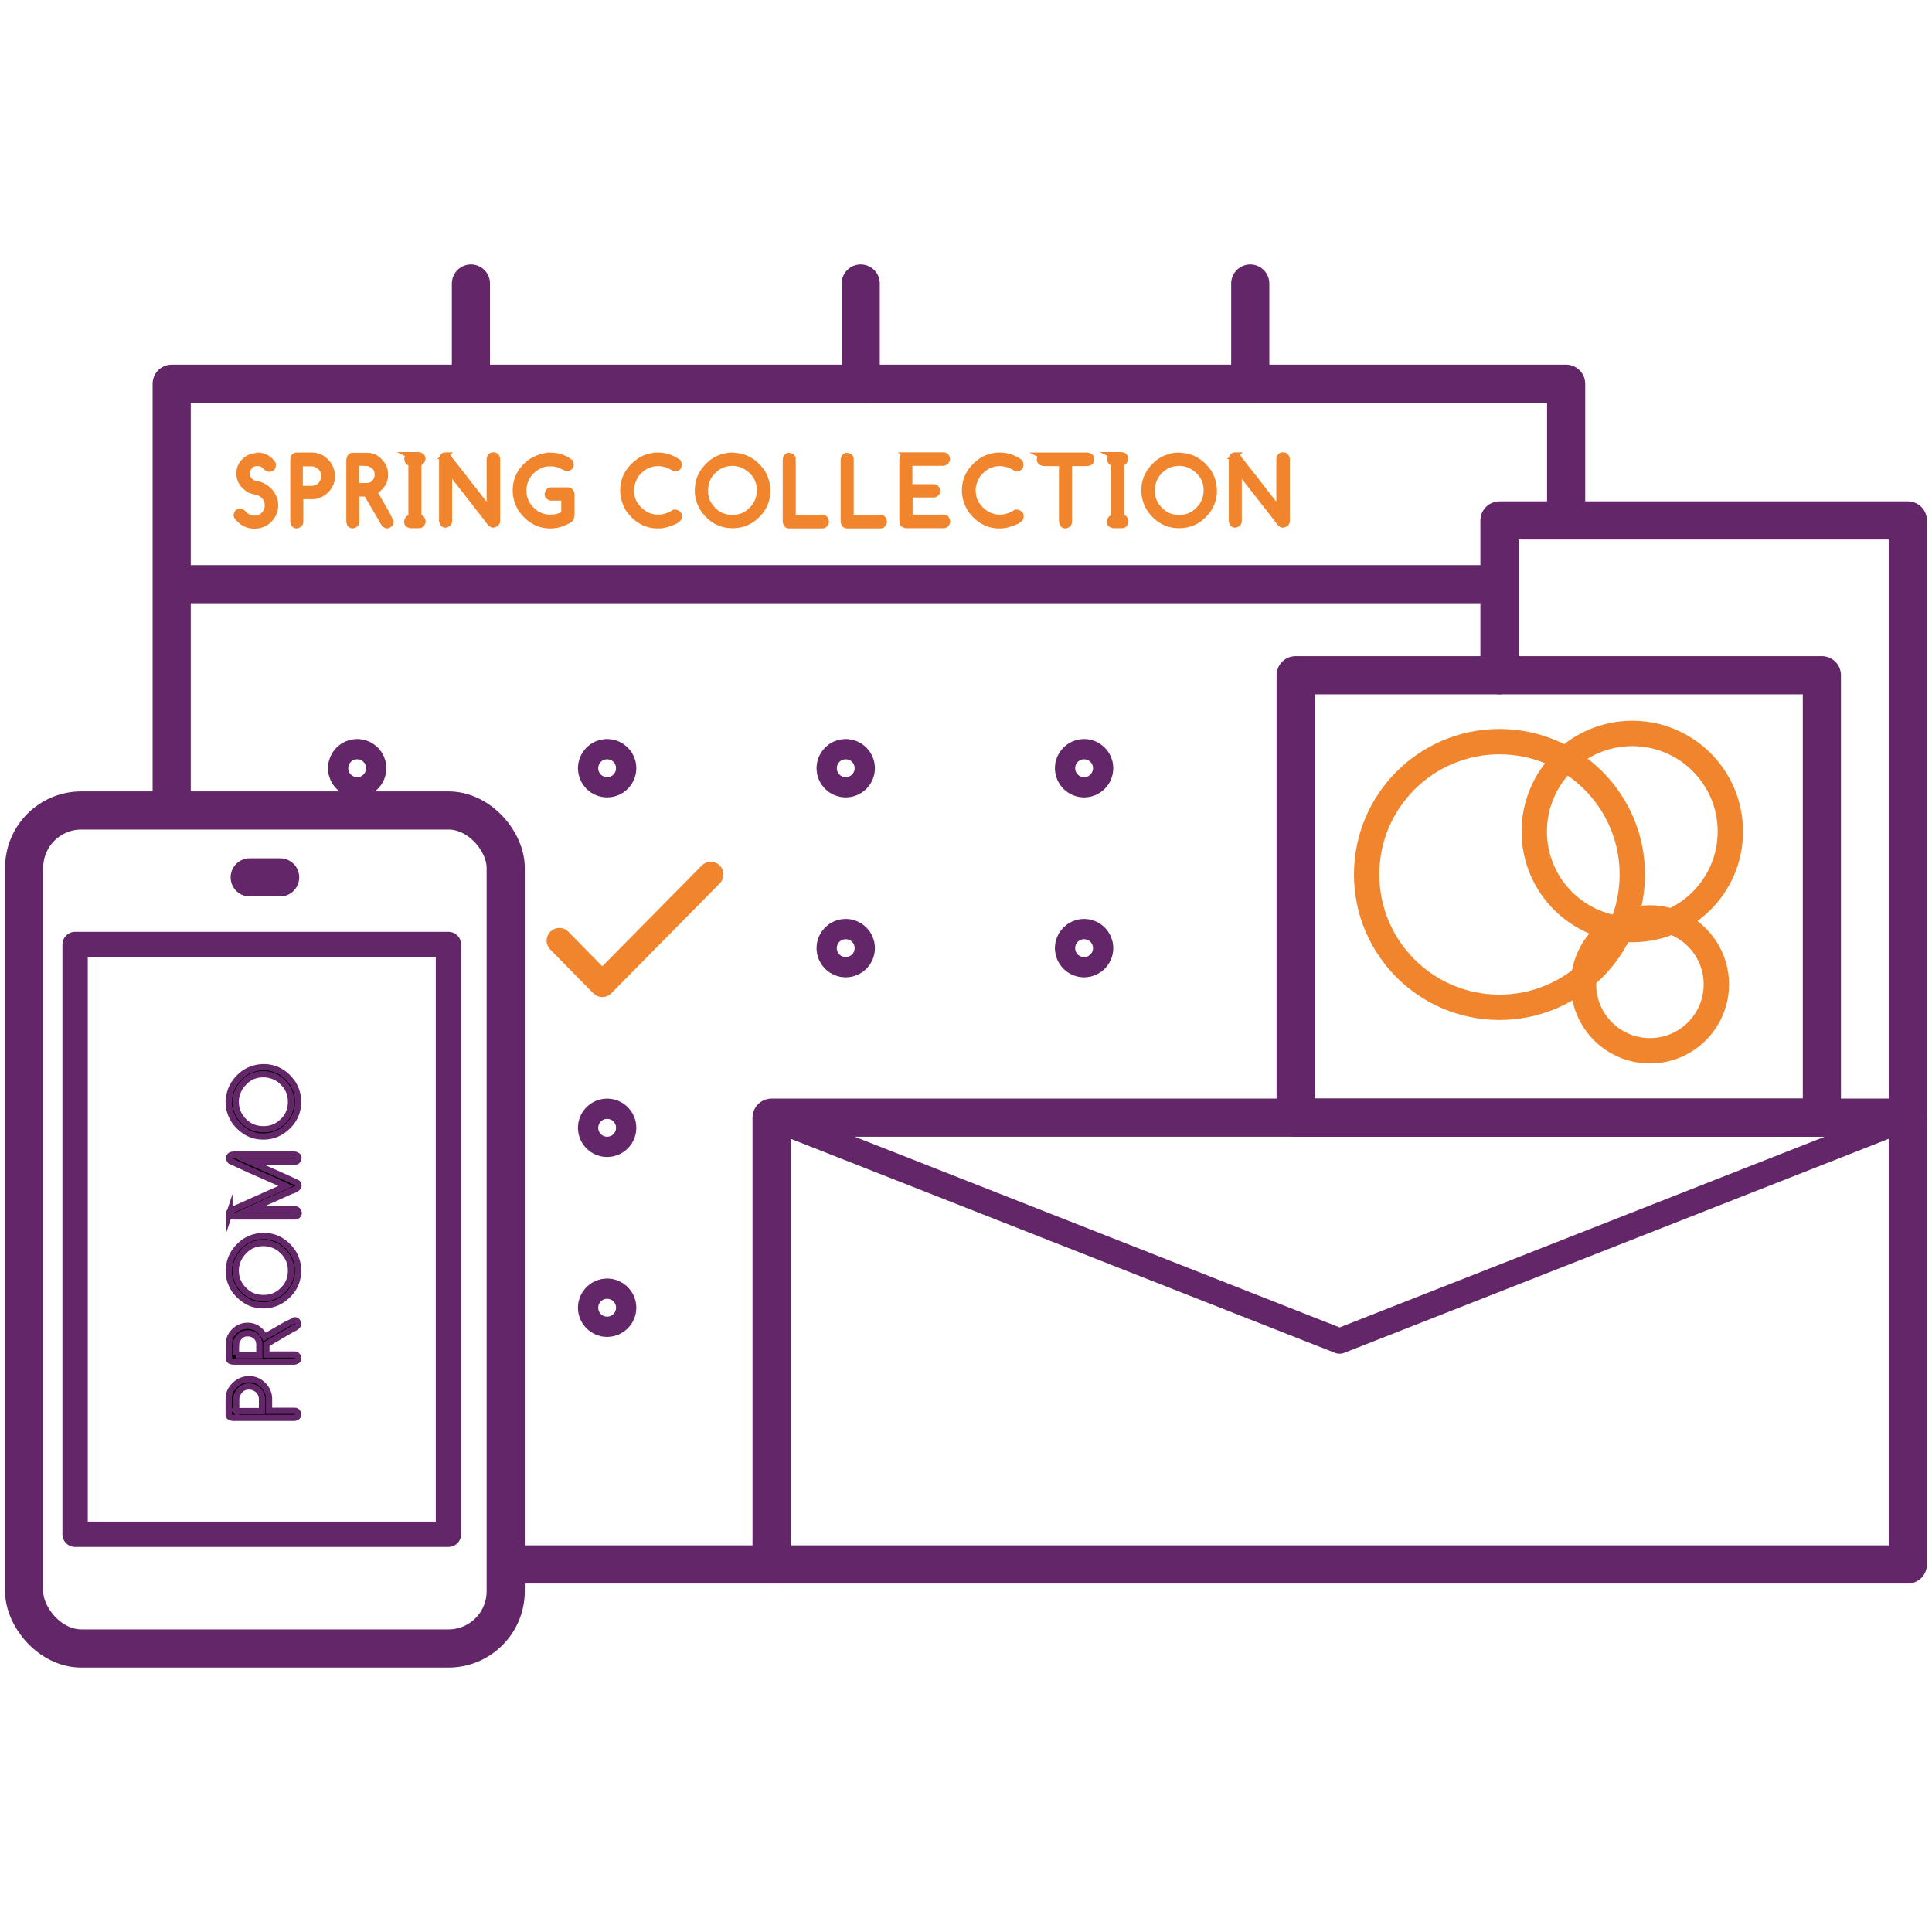
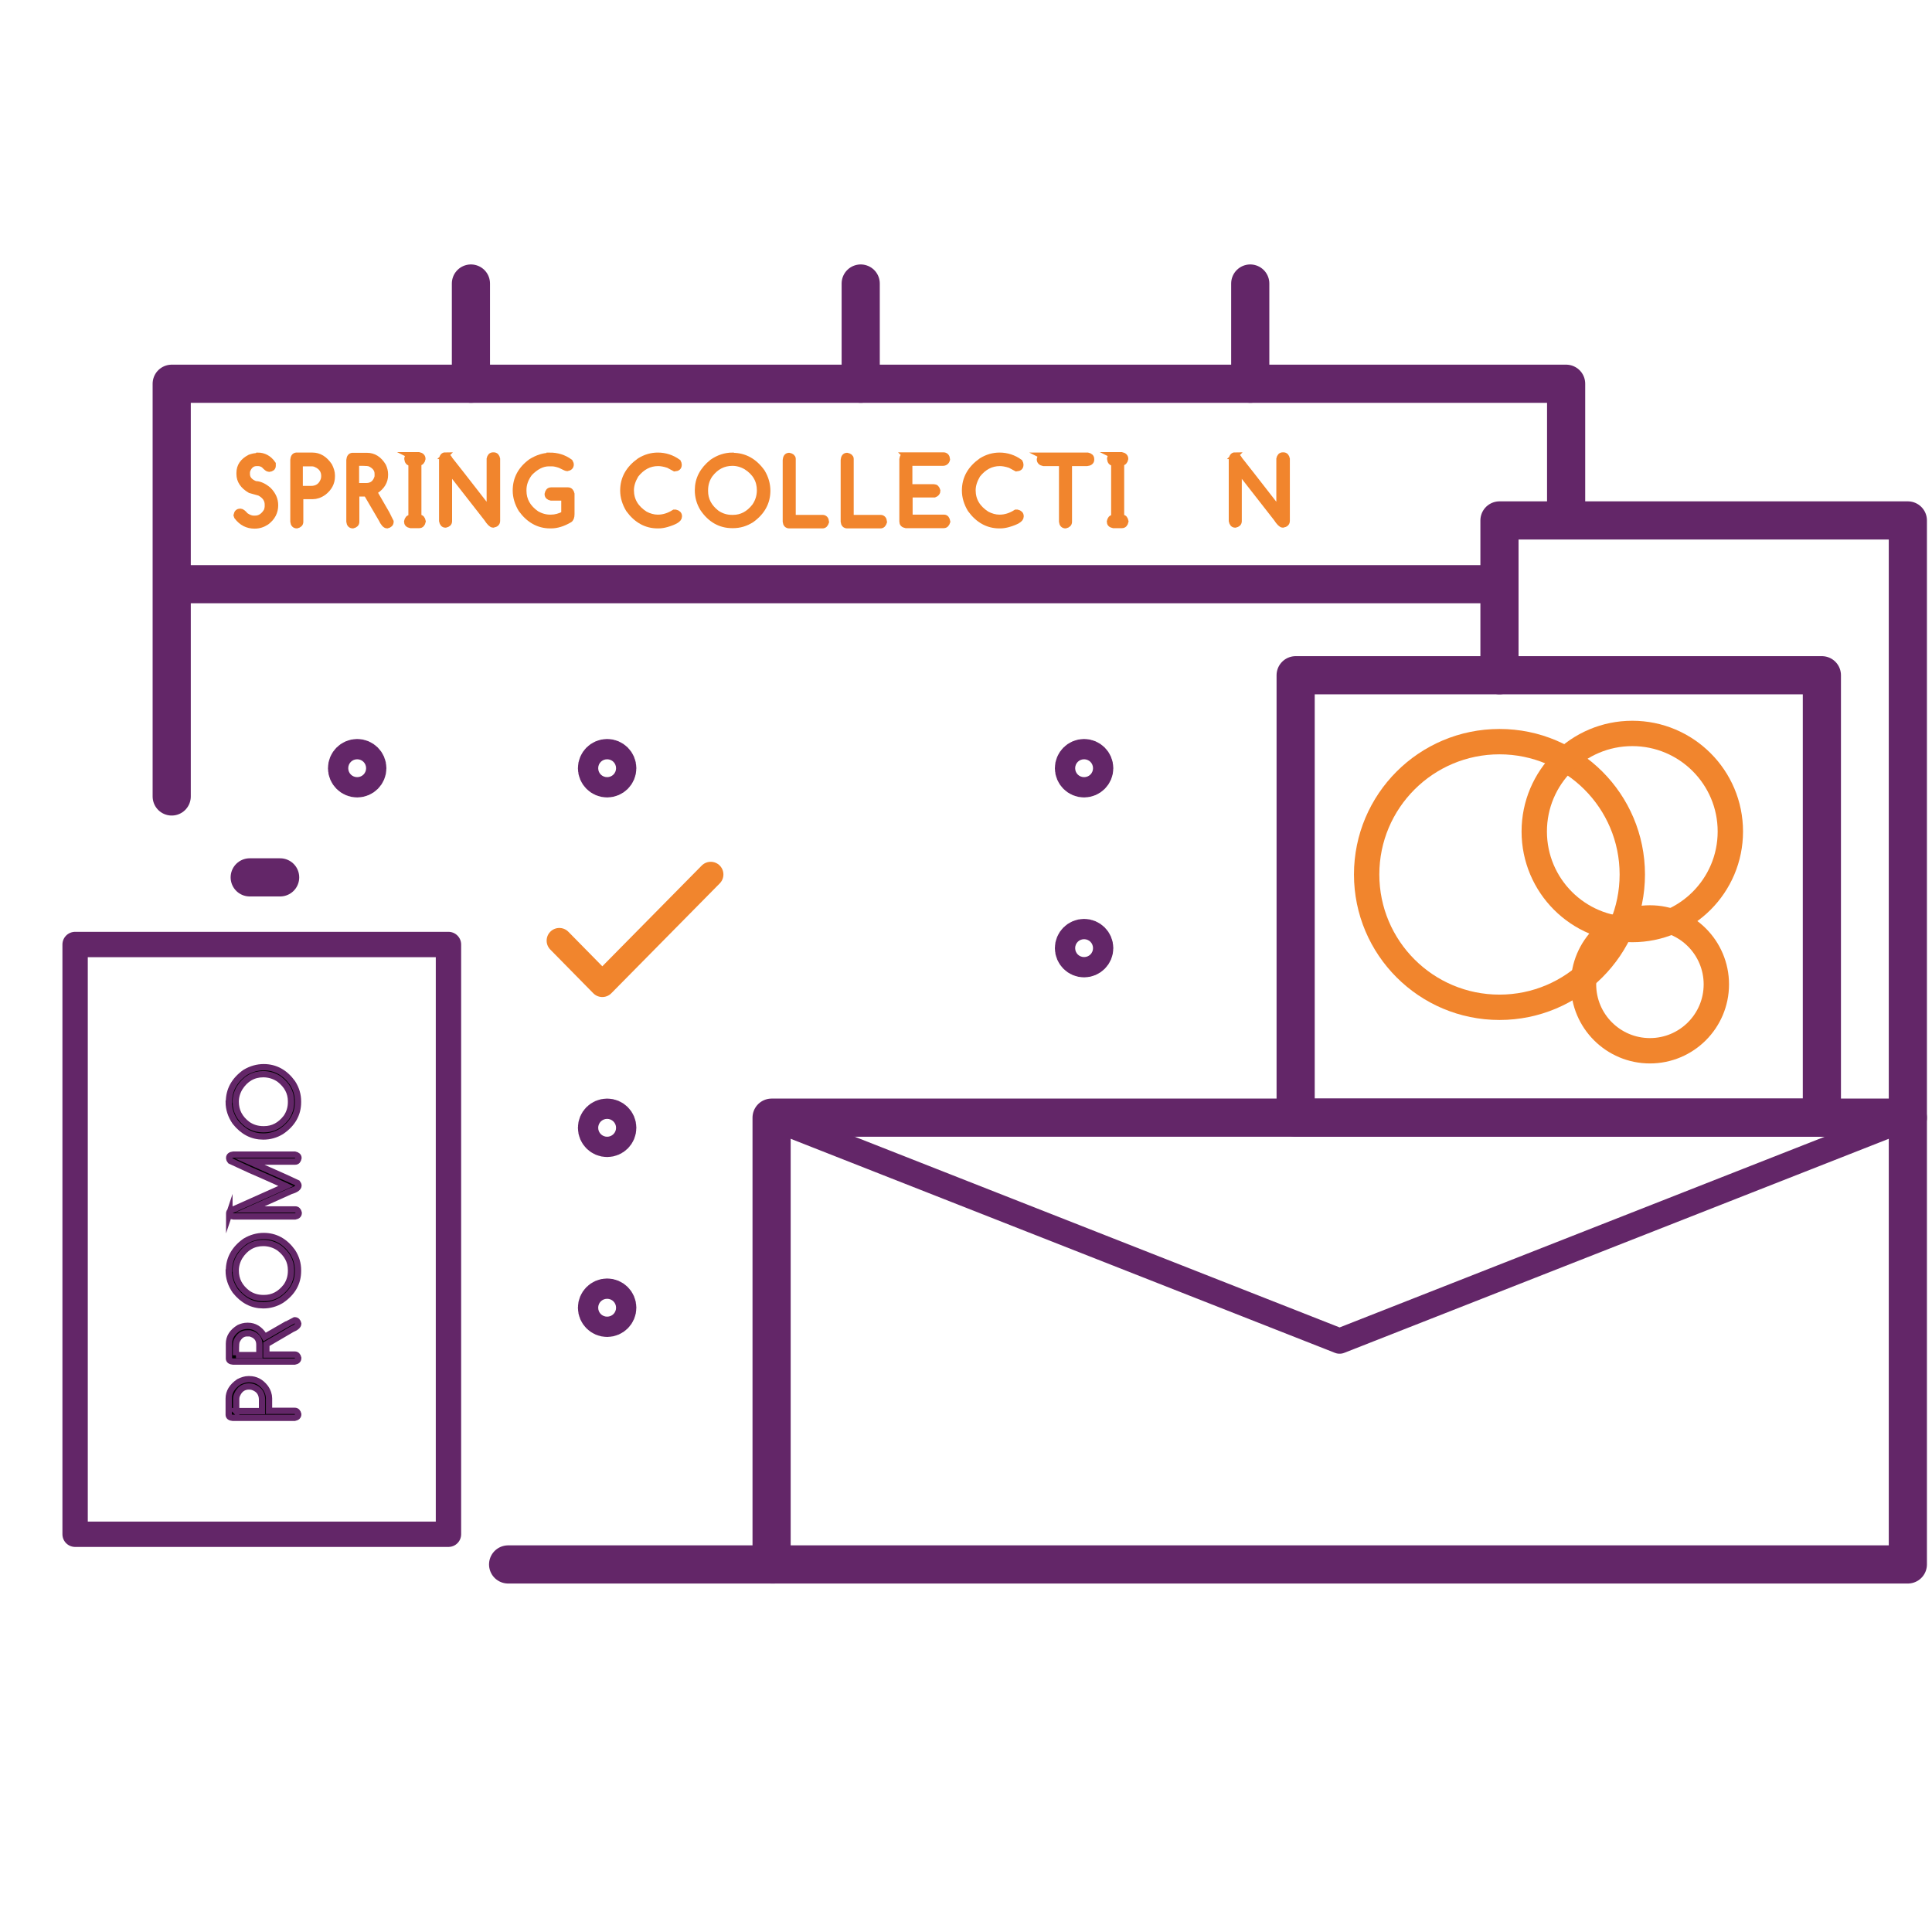
<svg xmlns="http://www.w3.org/2000/svg" id="built_for" width="80" height="80" viewBox="0 0 80 80">
  <rect x="-30" y="-11.97" width="700" height="114" style="fill:none; stroke:#5c186a; stroke-miterlimit:10;" />
  <path d="M15.21,31.81c0,.23-.19.42-.42.42s-.42-.19-.42-.42.19-.42.42-.42.42.19.42.42Z" style="fill:none; stroke:#632668; stroke-linecap:round; stroke-linejoin:round; stroke-width:1.58px;" />
  <path d="M25.56,31.81c0,.23-.19.42-.42.42s-.42-.19-.42-.42.19-.42.42-.42.42.19.42.42Z" style="fill:none; stroke:#632668; stroke-linecap:round; stroke-linejoin:round; stroke-width:1.58px;" />
-   <path d="M35.44,31.81c0,.23-.19.42-.42.42s-.42-.19-.42-.42.19-.42.42-.42.42.19.42.42Z" style="fill:none; stroke:#632668; stroke-linecap:round; stroke-linejoin:round; stroke-width:1.58px;" />
  <path d="M45.31,31.81c0,.23-.19.42-.42.42s-.42-.19-.42-.42.19-.42.42-.42.42.19.42.42Z" style="fill:none; stroke:#632668; stroke-linecap:round; stroke-linejoin:round; stroke-width:1.58px;" />
-   <path d="M35.44,39.26c0,.23-.19.42-.42.42s-.42-.19-.42-.42.19-.42.42-.42.42.19.42.42Z" style="fill:none; stroke:#632668; stroke-linecap:round; stroke-linejoin:round; stroke-width:1.58px;" />
  <path d="M45.31,39.26c0,.23-.19.42-.42.42s-.42-.19-.42-.42.19-.42.42-.42.42.19.42.42Z" style="fill:none; stroke:#632668; stroke-linecap:round; stroke-linejoin:round; stroke-width:1.58px;" />
  <circle cx="25.14" cy="46.7" r=".42" style="fill:none; stroke:#632668; stroke-linecap:round; stroke-linejoin:round; stroke-width:1.58px;" />
  <path d="M25.56,54.15c0,.23-.19.42-.42.42s-.42-.19-.42-.42.19-.42.42-.42.42.19.42.42Z" style="fill:none; stroke:#632668; stroke-linecap:round; stroke-linejoin:round; stroke-width:1.58px;" />
  <polyline points="23.16 38.95 24.94 40.76 29.43 36.21" style="fill:none; stroke:#f1852d; stroke-linecap:round; stroke-linejoin:round; stroke-width:1.05px;" />
  <line x1="21.04" y1="64.78" x2="32.05" y2="64.78" style="fill:none; stroke:#632668; stroke-linecap:round; stroke-linejoin:round; stroke-width:1.58px;" />
  <polyline points="64.85 21.39 64.85 15.89 7.11 15.89 7.11 32.98" style="fill:none; stroke:#632668; stroke-linecap:round; stroke-linejoin:round; stroke-width:1.58px;" />
  <line x1="19.5" y1="15.89" x2="19.5" y2="11.74" style="fill:none; stroke:#632668; stroke-linecap:round; stroke-linejoin:round; stroke-width:1.58px;" />
  <line x1="35.64" y1="15.89" x2="35.64" y2="11.74" style="fill:none; stroke:#632668; stroke-linecap:round; stroke-linejoin:round; stroke-width:1.58px;" />
  <line x1="51.77" y1="15.89" x2="51.77" y2="11.74" style="fill:none; stroke:#632668; stroke-linecap:round; stroke-linejoin:round; stroke-width:1.58px;" />
  <line x1="7.41" y1="24.19" x2="62.09" y2="24.19" style="fill:none; stroke:#632668; stroke-linecap:round; stroke-linejoin:round; stroke-width:1.58px;" />
  <path d="M10.67,18.87c.25,0,.46.11.62.34v.03s0,.05,0,.05c0,.07-.05.11-.15.12-.04,0-.11-.05-.21-.16-.09-.06-.17-.08-.25-.08h-.05c-.17,0-.3.09-.38.27-.02.04-.03.09-.03.13v.06c0,.19.12.33.35.42.17,0,.35.08.54.24.19.19.28.4.28.63,0,.28-.12.51-.36.69-.15.1-.31.15-.49.15-.29,0-.53-.12-.72-.37l-.02-.06c.02-.1.07-.14.15-.14.05,0,.12.05.21.16.13.09.24.13.34.13h.07c.2,0,.37-.12.49-.34.02-.08.03-.13.03-.17v-.08c0-.2-.11-.37-.34-.49l-.39-.11c-.29-.17-.44-.39-.44-.66v-.05c0-.27.14-.48.43-.63.11-.04.21-.06.3-.06Z" style="fill:#f1852d; stroke:#f1852d; stroke-miterlimit:10; stroke-width:.26px;" />
  <path d="M12.25,18.87h.69c.27,0,.5.14.69.42.07.14.11.27.11.39v.05c0,.25-.11.47-.34.65-.15.11-.31.16-.45.16h-.52v1.07c0,.07-.05.12-.14.14h0c-.08,0-.13-.05-.14-.15v-2.56c.01-.11.05-.17.13-.17ZM12.41,19.17v1.08h.47c.25,0,.43-.12.52-.36.02-.05.03-.11.03-.18,0-.22-.11-.39-.34-.49-.06-.03-.12-.04-.2-.04h-.49Z" style="fill:#f1852d; stroke:#f1852d; stroke-miterlimit:10; stroke-width:.26px;" />
  <path d="M14.57,18.88h.63c.27,0,.49.14.66.42.05.11.08.22.08.34v.03c0,.26-.13.48-.39.65l-.07.04c.46.79.69,1.2.69,1.21v.04c0,.07-.05.12-.14.14h0c-.07,0-.15-.09-.23-.26l-.62-1.06h-.43v1.18c0,.07-.05.12-.14.14h0c-.08,0-.13-.05-.14-.15v-2.55c.01-.11.05-.17.13-.17ZM14.74,19.16v.97h.43c.24,0,.4-.13.47-.39v-.06s0-.06,0-.06c0-.19-.11-.33-.32-.43-.06-.02-.15-.03-.28-.03h-.31Z" style="fill:#f1852d; stroke:#f1852d; stroke-miterlimit:10; stroke-width:.26px;" />
  <path d="M16.99,18.85h.04s.28,0,.28,0h.03c.1.02.15.07.15.15-.02.1-.07.15-.14.15h-.03v2.29h.05c.07,0,.11.05.13.15h0c-.02.1-.07.15-.14.15h-.36c-.1-.02-.14-.07-.14-.14h0c.02-.1.06-.15.13-.15h.05v-2.29h-.03c-.08,0-.13-.05-.14-.16h0c0-.07.05-.12.14-.14Z" style="fill:#f1852d; stroke:#f1852d; stroke-miterlimit:10; stroke-width:.26px;" />
  <path d="M18.42,18.88h.03c.06,0,.12.05.17.15.07.08.62.79,1.64,2.1.01,0,.02,0,.02.02h0s0,0,0,0v-2.15c.02-.09.06-.14.14-.14h.02c.08,0,.12.05.14.14v2.57c0,.08-.05.13-.16.15-.06,0-.15-.09-.26-.26l-1.57-2.01v2.13c0,.08-.05.12-.14.14h0c-.08,0-.12-.05-.14-.15v-2.54c.01-.11.05-.17.13-.17Z" style="fill:#f1852d; stroke:#f1852d; stroke-miterlimit:10; stroke-width:.26px;" />
  <path d="M22.76,18.87c.31,0,.58.08.83.26.02.04.04.07.04.1h0c0,.09-.05.13-.15.15-.02,0-.11-.04-.29-.13-.12-.04-.23-.07-.34-.07h-.12c-.28,0-.55.14-.81.41-.17.23-.25.46-.25.7v.03c0,.39.18.71.54.96.19.11.38.16.57.16h.03c.19,0,.37-.05.56-.15v-.69h-.55c-.09-.02-.14-.06-.14-.14h0c.02-.1.06-.15.14-.15h.7c.07,0,.12.05.14.14v.84c0,.12-.03.2-.09.23-.26.15-.51.23-.75.23h-.04c-.47,0-.87-.22-1.19-.66-.15-.25-.23-.51-.23-.78,0-.48.21-.88.64-1.19.26-.16.52-.24.76-.24Z" style="fill:#f1852d; stroke:#f1852d; stroke-miterlimit:10; stroke-width:.26px;" />
  <path d="M27.24,18.87c.3,0,.58.09.83.27.02.04.03.07.03.09v.02c0,.09-.05.13-.16.14h0l-.26-.14c-.18-.06-.32-.08-.43-.08-.36,0-.67.16-.93.49-.13.22-.2.43-.2.64,0,.42.2.75.59,1,.17.09.35.14.52.14h.02c.22,0,.45-.07.67-.21h.05c.09.02.14.07.14.14v.02c0,.11-.17.21-.51.31-.11.03-.22.05-.33.05h-.04c-.47,0-.87-.22-1.19-.66-.15-.25-.23-.51-.23-.78,0-.5.23-.9.68-1.22.24-.15.49-.22.75-.22Z" style="fill:#f1852d; stroke:#f1852d; stroke-miterlimit:10; stroke-width:.26px;" />
  <path d="M30.34,18.88c.48,0,.89.22,1.21.67.15.25.22.51.22.77,0,.48-.22.88-.65,1.19-.25.16-.5.23-.77.23h-.03c-.49,0-.9-.23-1.21-.69-.14-.23-.21-.48-.21-.75,0-.46.2-.84.6-1.16.26-.18.54-.27.83-.27ZM29.19,20.33c0,.37.16.67.48.92.2.14.42.2.64.2h.04c.36,0,.66-.16.91-.48.14-.2.21-.43.21-.67,0-.41-.19-.74-.57-.98-.19-.11-.38-.16-.57-.16-.38,0-.69.16-.94.49-.14.2-.2.42-.2.66Z" style="fill:#f1852d; stroke:#f1852d; stroke-miterlimit:10; stroke-width:.26px;" />
  <path d="M32.65,18.88h.03c.09.02.14.06.14.12v2.45h1.24c.08,0,.13.05.14.16-.03.09-.07.14-.14.14h-1.38c-.08,0-.13-.05-.14-.15v-2.55c.01-.11.05-.17.13-.17Z" style="fill:#f1852d; stroke:#f1852d; stroke-miterlimit:10; stroke-width:.26px;" />
  <path d="M35.05,18.88h.03c.09.02.14.06.14.12v2.45h1.24c.08,0,.13.05.14.16-.03.09-.07.14-.14.14h-1.38c-.08,0-.13-.05-.14-.15v-2.55c.01-.11.05-.17.13-.17Z" style="fill:#f1852d; stroke:#f1852d; stroke-miterlimit:10; stroke-width:.26px;" />
  <path d="M37.5,18.86h.04s1.49,0,1.49,0h.03c.09,0,.14.05.15.16-.02.09-.08.14-.17.14h-1.39v1.02h1.02c.07,0,.11.04.14.14,0,.07-.04.12-.12.15h-.15s-.88,0-.88,0v.97h1.43c.07,0,.11.05.13.16-.03.09-.07.14-.14.14h-1.57c-.1-.02-.14-.07-.14-.14v-2.59c.01-.1.06-.14.14-.14h0Z" style="fill:#f1852d; stroke:#f1852d; stroke-miterlimit:10; stroke-width:.26px;" />
  <path d="M41.39,18.87c.3,0,.58.09.83.27.02.04.03.07.03.09v.02c0,.09-.05.13-.16.14h0l-.26-.14c-.18-.06-.32-.08-.43-.08-.36,0-.67.16-.93.49-.13.22-.2.43-.2.64,0,.42.2.75.59,1,.17.09.35.14.52.14h.02c.22,0,.45-.07.67-.21h.05c.09.02.14.07.14.14v.02c0,.11-.17.21-.51.31-.11.03-.22.05-.33.05h-.04c-.47,0-.87-.22-1.19-.66-.15-.25-.23-.51-.23-.78,0-.5.23-.9.68-1.22.24-.15.49-.22.75-.22Z" style="fill:#f1852d; stroke:#f1852d; stroke-miterlimit:10; stroke-width:.26px;" />
  <path d="M43.17,18.87h1.87c.09.02.14.06.14.14v.03c0,.07-.06.12-.17.13h-.75v2.44c0,.07-.05.12-.14.14h0c-.08,0-.13-.05-.14-.15v-2.43h-.77c-.1-.02-.15-.07-.15-.15.02-.1.06-.14.13-.14Z" style="fill:#f1852d; stroke:#f1852d; stroke-miterlimit:10; stroke-width:.26px;" />
  <path d="M46.09,18.85h.04s.28,0,.28,0h.03c.1.02.15.07.15.15-.02.1-.07.15-.14.15h-.03v2.29h.05c.07,0,.11.05.13.15h0c-.02.1-.07.15-.14.15h-.36c-.1-.02-.14-.07-.14-.14h0c.02-.1.06-.15.13-.15h.05v-2.29h-.03c-.08,0-.13-.05-.14-.16h0c0-.07.05-.12.14-.14Z" style="fill:#f1852d; stroke:#f1852d; stroke-miterlimit:10; stroke-width:.26px;" />
-   <path d="M48.83,18.88c.48,0,.89.22,1.21.67.15.25.22.51.22.77,0,.48-.22.88-.65,1.19-.25.16-.5.23-.77.23h-.03c-.49,0-.9-.23-1.21-.69-.14-.23-.21-.48-.21-.75,0-.46.2-.84.6-1.16.26-.18.54-.27.83-.27ZM47.69,20.33c0,.37.16.67.48.92.2.14.42.2.64.2h.04c.36,0,.66-.16.91-.48.14-.2.21-.43.21-.67,0-.41-.19-.74-.57-.98-.19-.11-.38-.16-.57-.16-.38,0-.69.16-.94.49-.14.2-.2.42-.2.66Z" style="fill:#f1852d; stroke:#f1852d; stroke-miterlimit:10; stroke-width:.26px;" />
  <path d="M51.12,18.88h.03c.06,0,.12.05.17.15.07.08.62.79,1.64,2.1.01,0,.02,0,.02.02h0s0,0,0,0v-2.15c.02-.09.06-.14.14-.14h.02c.08,0,.12.05.14.14v2.57c0,.08-.05.13-.16.15-.06,0-.15-.09-.26-.26l-1.57-2.01v2.13c0,.08-.05.12-.14.14h0c-.08,0-.12-.05-.14-.15v-2.54c.01-.11.05-.17.13-.17Z" style="fill:#f1852d; stroke:#f1852d; stroke-miterlimit:10; stroke-width:.26px;" />
  <rect x="53.65" y="27.96" width="21.79" height="18.32" style="fill:none; stroke:#632668; stroke-linecap:round; stroke-linejoin:round; stroke-width:1.58px;" />
  <rect x="31.95" y="46.28" width="47.05" height="18.5" style="fill:none; stroke:#632668; stroke-linecap:round; stroke-linejoin:round; stroke-width:1.58px;" />
  <polyline points="79 46.28 55.47 55.53 31.95 46.28" style="fill:none; stroke:#632668; stroke-linecap:round; stroke-linejoin:round; stroke-width:1.05px;" />
  <circle cx="62.09" cy="36.21" r="5.5" style="fill:none; stroke:#f1852d; stroke-linecap:round; stroke-linejoin:round; stroke-width:1.05px;" />
  <circle cx="68.32" cy="40.76" r="2.75" style="fill:none; stroke:#f1852d; stroke-linecap:round; stroke-linejoin:round; stroke-width:1.05px;" />
  <circle cx="67.59" cy="34.43" r="4.06" style="fill:none; stroke:#f1852d; stroke-linecap:round; stroke-linejoin:round; stroke-width:1.05px;" />
-   <rect x="1" y="33.56" width="19.94" height="34.7" rx="2.37" ry="2.37" style="fill:none; stroke:#632668; stroke-linecap:round; stroke-linejoin:round; stroke-width:1.58px;" />
  <line x1="10.34" y1="36.33" x2="11.6" y2="36.33" style="fill:#fff; stroke:#632668; stroke-linecap:round; stroke-linejoin:round; stroke-width:1.58px;" />
  <rect x="3.11" y="39.11" width="15.46" height="24.42" style="fill:none; stroke:#632668; stroke-linecap:round; stroke-linejoin:round; stroke-width:1.05px;" />
  <path d="M9.47,58.6v-.69c0-.27.14-.5.42-.69.14-.07.27-.11.39-.11h.05c.25,0,.47.11.65.34.11.15.16.31.16.45v.52h1.07c.07,0,.12.05.14.14h0c0,.08-.05.13-.15.15h-2.56c-.11-.01-.17-.05-.17-.13ZM9.77,58.43h1.08v-.47c0-.25-.12-.43-.36-.52-.05-.02-.11-.03-.18-.03-.22,0-.39.11-.49.34-.03.06-.04.12-.04.2v.49Z" style="stroke:#632668; stroke-miterlimit:10; stroke-width:.26px;" />
  <path d="M9.48,56.27v-.63c0-.27.14-.49.42-.66.11-.05.22-.08.34-.08h.03c.26,0,.48.13.65.39l.04.07c.79-.46,1.2-.69,1.21-.69h.04c.07,0,.12.05.14.14h0c0,.08-.09.16-.26.23l-1.06.62v.43h1.18c.07,0,.12.05.14.14h0c0,.09-.05.13-.15.15h-2.55c-.11-.01-.17-.05-.17-.13ZM9.77,56.11h.97v-.43c0-.24-.13-.4-.39-.47h-.06s-.06,0-.06,0c-.19,0-.33.11-.43.32-.02.06-.03.15-.03.28v.31Z" style="stroke:#632668; stroke-miterlimit:10; stroke-width:.26px;" />
  <path d="M9.48,52.61c0-.48.22-.89.67-1.21.25-.15.51-.22.77-.22.48,0,.88.22,1.19.65.16.25.23.5.23.77v.03c0,.49-.23.9-.69,1.21-.23.14-.48.21-.75.21-.46,0-.84-.2-1.16-.6-.18-.26-.27-.54-.27-.83ZM10.93,53.75c.37,0,.67-.16.92-.48.14-.2.2-.42.2-.64v-.04c0-.36-.16-.66-.48-.91-.2-.14-.43-.21-.67-.21-.41,0-.74.19-.98.57-.11.19-.16.38-.16.57,0,.38.16.69.49.94.2.14.42.2.66.2Z" style="stroke:#632668; stroke-miterlimit:10; stroke-width:.26px;" />
  <path d="M9.49,50.27v-.03c0-.08.07-.13.2-.17l2.15-.96s-.53-.25-1.5-.67l-.8-.37s-.05-.06-.05-.1v-.03c0-.07.06-.12.17-.13h2.55c.1.02.15.07.15.14h0c-.02.1-.06.15-.14.15h-1.88c1.28.57,1.94.86,1.97.88.03.04.05.08.05.11,0,.09-.11.17-.32.23l-1.69.76h0s1.88,0,1.88,0c.07,0,.12.05.14.14h0c0,.09-.05.13-.15.15h-2.55c-.11-.01-.17-.05-.17-.13Z" style="stroke:#632668; stroke-miterlimit:10; stroke-width:.26px;" />
  <path d="M9.48,45.62c0-.48.22-.89.67-1.21.25-.15.51-.22.77-.22.48,0,.88.22,1.19.65.16.25.23.5.23.77v.03c0,.49-.23.9-.69,1.21-.23.14-.48.21-.75.21-.46,0-.84-.2-1.16-.6-.18-.26-.27-.54-.27-.83ZM10.93,46.76c.37,0,.67-.16.92-.48.14-.2.2-.42.2-.64v-.04c0-.36-.16-.66-.48-.91-.2-.14-.43-.21-.67-.21-.41,0-.74.19-.98.57-.11.19-.16.38-.16.57,0,.38.16.69.49.94.2.14.42.2.66.2Z" style="stroke:#632668; stroke-miterlimit:10; stroke-width:.26px;" />
  <polyline points="62.09 27.96 62.09 21.55 79 21.55 79 46.28" style="fill:none; stroke:#632668; stroke-linecap:round; stroke-linejoin:round; stroke-width:1.58px;" />
</svg>